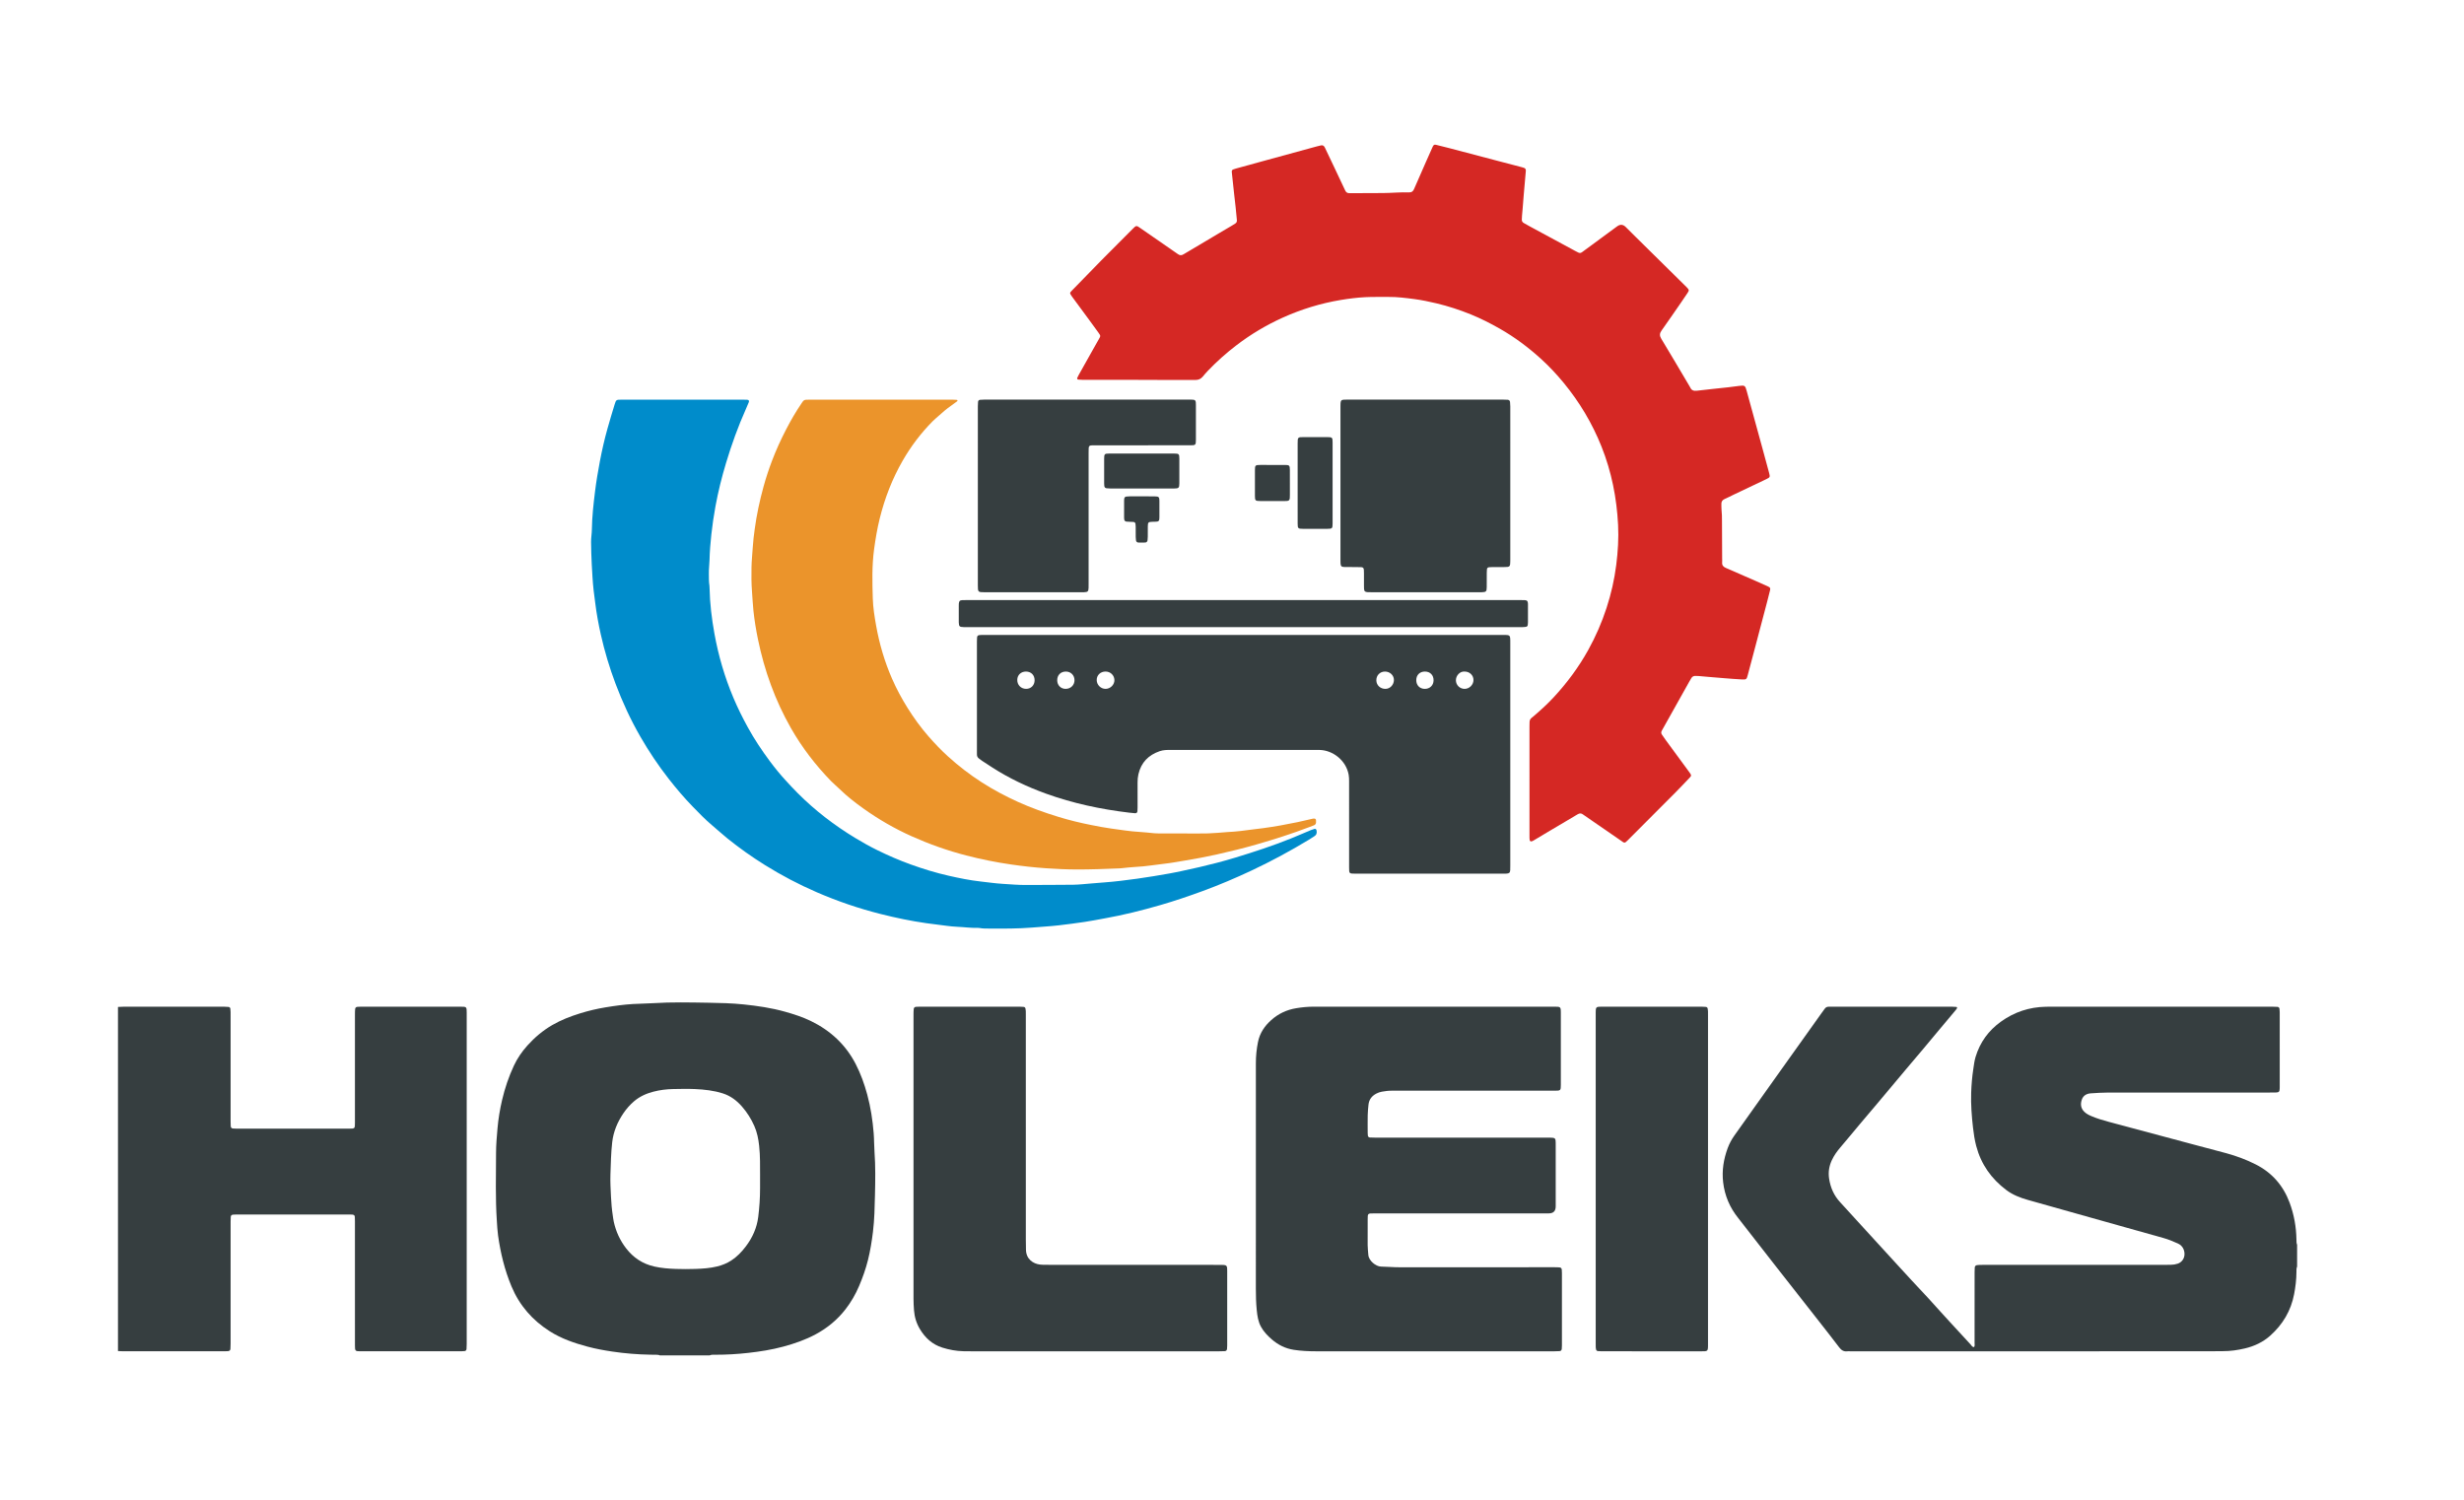
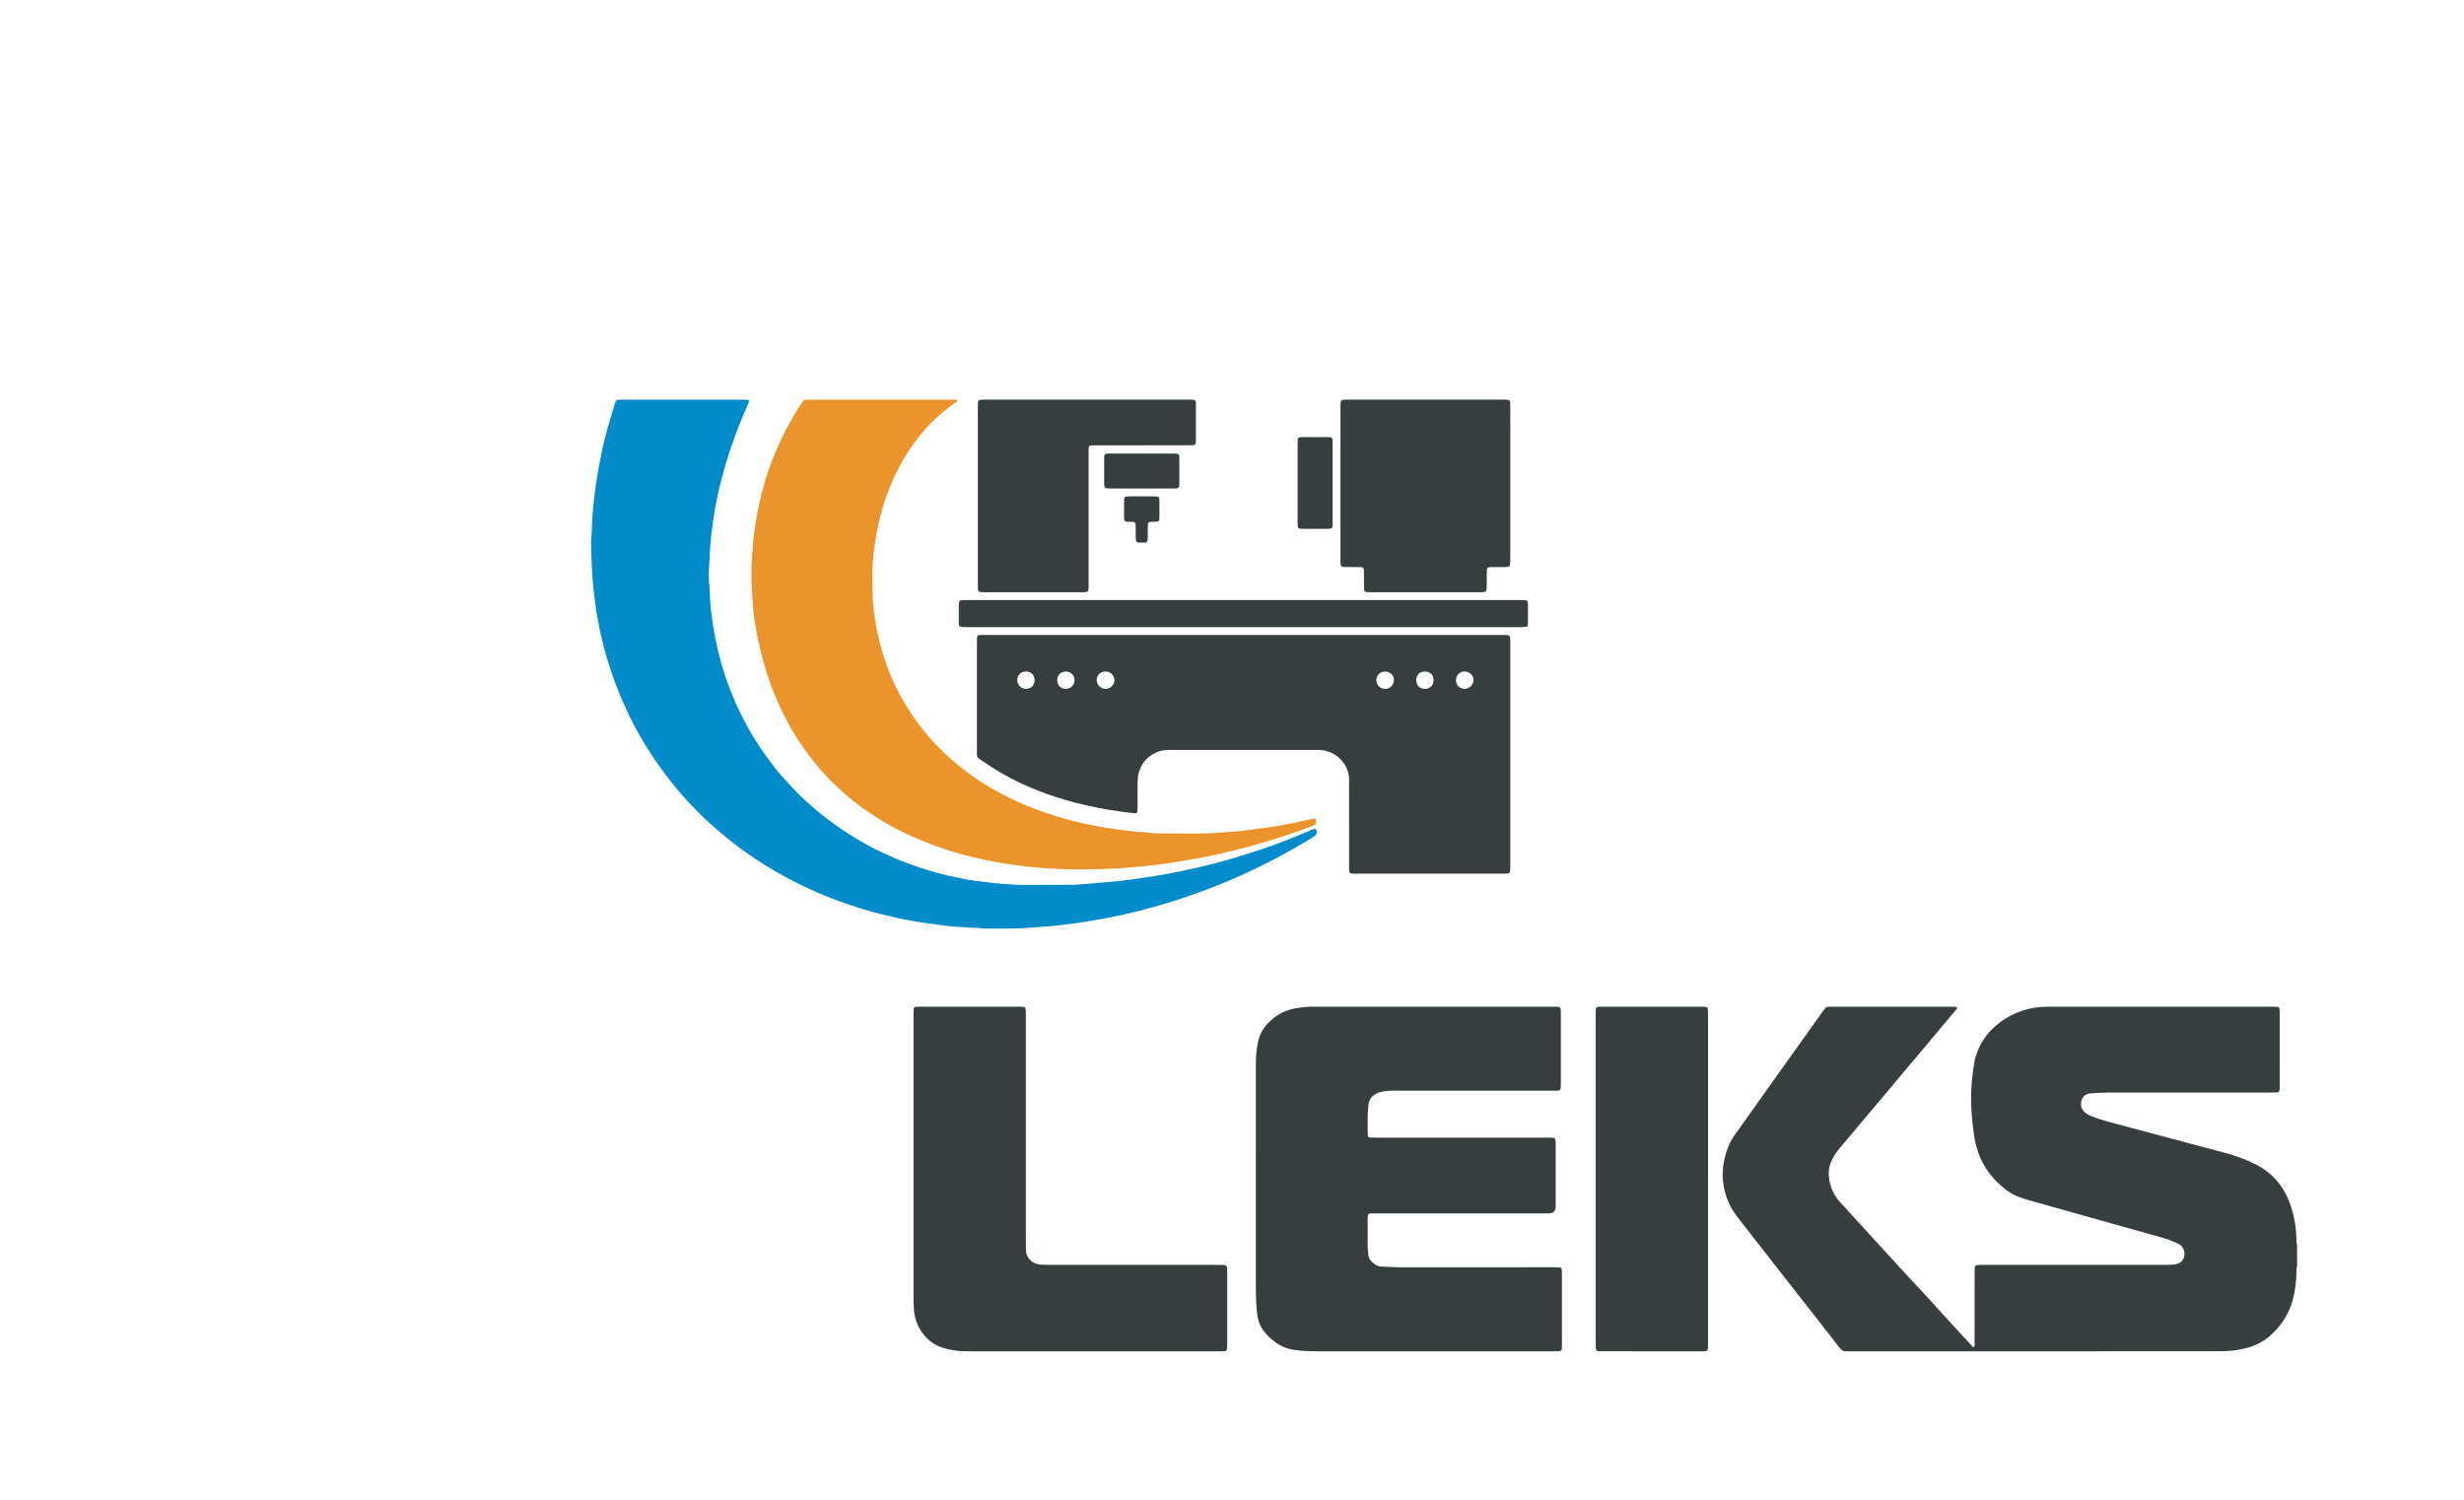
<svg xmlns="http://www.w3.org/2000/svg" id="_Слой_1" data-name="Слой 1" viewBox="0 0 11811 7191">
  <defs>
    <style>
      .cls-1 {
        fill: #008ccb;
      }

      .cls-2 {
        fill: #d52824;
      }

      .cls-3 {
        fill: #363e40;
      }

      .cls-4 {
        fill: #eb942b;
      }
    </style>
  </defs>
  <path class="cls-3" d="m11010.95,6071.49c-3.68,8.61-3.09,17.74-3.12,26.75-.13,35.62-4.59,70.82-11.19,105.7-15.06,79.51-54.57,145.38-114.54,198.91-34.93,31.19-76.5,50.53-121.96,61.19-34.62,8.12-69.68,13.22-105.41,13.01-25.75-.16-51.5.58-77.25.58-570.04.04-1140.09.03-1710.13.03-4.18,0-8.41-.46-12.52.08-17.2,2.27-28.64-5.56-38.78-18.9-31.98-42.11-64.65-83.7-97.26-125.33-66.93-85.45-134.08-170.74-200.99-256.21-49.76-63.55-99.29-127.28-148.91-190.95-12.41-15.92-24.55-32.04-37.18-47.77-40.29-50.14-64.48-107.23-71.94-170.9-6.6-56.3,2.2-110.97,21.82-164.04,8.02-21.71,18.87-41.8,32.27-60.62,35.12-49.32,70.13-98.71,105.21-148.05,41.13-57.85,82.26-115.7,123.44-173.51,44.81-62.91,89.69-125.78,134.54-188.67,18.18-25.5,36.35-51,54.56-76.47,4.86-6.79,9.96-13.41,14.74-20.26,4.75-6.82,11.03-10.32,19.41-10.14,4.87.1,9.74-.11,14.61-.11,192.1,0,384.21-.02,576.31.03,6.93,0,13.91.28,20.78,1.11,2.93.36,4.77,3.39,3.19,6.32-1.95,3.62-4.57,6.95-7.23,10.13-26.77,32.03-53.63,63.97-80.41,95.99-25,29.88-49.83,59.9-74.9,89.71-26.41,31.42-53.12,62.59-79.52,94.01-47.44,56.45-94.69,113.06-142.14,169.51-26.86,31.95-54.05,63.62-80.91,95.57-31.33,37.28-62.07,75.06-93.81,111.98-16.47,19.16-30.8,39.39-41.38,62.36-12.86,27.91-17.36,56.52-12.73,87.31,6.51,43.35,23.19,81.22,53.11,113.41,28.42,30.57,56.29,61.64,84.43,92.46,28.14,30.82,56.32,61.6,84.49,92.4,40.85,44.65,81.69,89.31,122.56,133.95,17.38,18.98,34.74,37.98,52.26,56.84,26.05,28.03,52.36,55.81,78.31,83.94,19.8,21.47,39.17,43.34,58.79,64.98,15.89,17.52,31.83,35,47.82,52.43,31.97,34.86,63.84,69.82,96.17,104.34,4.78,5.1,7.78,13.73,17.33,12.76,3.81-6.44,2.07-13.52,2.07-20.3.12-112.75.07-225.49.11-338.24,0-7.65.1-15.32.76-22.93.54-6.21,4.46-10.1,10.65-11.15,4.09-.69,8.28-1.04,12.43-1.16,6.96-.2,13.92-.1,20.88-.1,282.59,0,565.17,0,847.76-.02,16.01,0,32.02-.28,48.02-.39,11.23-.07,22.22-1.86,32.86-5.31,18.46-6,31.08-22.49,32.63-41.87,1.58-19.79-6.92-43.65-30.75-54.5-22.84-10.41-45.99-19.92-70.16-26.72-115.22-32.4-230.49-64.65-345.72-97.01-101.16-28.41-202.32-56.86-303.45-85.37-37.06-10.45-72.7-24.12-103.82-47.52-71.95-54.12-121.22-123.62-144.31-211.26-7.66-29.07-12.07-58.59-15.45-88.29-6.3-55.33-10.57-110.82-8.72-166.58,1.27-38.25,4.46-76.35,10.24-114.21,2.94-19.26,5.08-38.65,10.71-57.4,21.19-70.53,62.18-126.81,121.89-169.7,64.12-46.06,135.67-69.64,214.54-71.23,9.05-.18,18.09-.26,27.14-.26,352.88-.01,705.77-.02,1058.65.02,8.34,0,16.69.25,25.01.8,5.55.36,8.95,4,9.74,9.3.81,5.48,1.08,11.08,1.08,16.62.06,119.01.05,238.02.04,357.03,0,2.78.04,5.57-.1,8.35-.82,16.22-3.43,18.78-20.21,19.34-6.95.23-13.92.08-20.88.08-261.01,0-522.02-.1-783.03.16-27.1.03-54.22,1.84-81.27,3.66-20.25,1.37-36.59,10.42-43.33,30.52-7.08,21.09-5.05,41.1,11.98,57.81,9.68,9.5,21.35,15.43,33.55,20.65,26.95,11.52,54.95,19.88,83.2,27.44,132.43,35.45,264.85,70.91,397.3,106.29,55.8,14.9,111.74,29.27,167.45,44.52,48.44,13.26,95.42,30.75,140.25,53.46,78.06,39.55,131.73,101.13,162.26,182.89,21.38,57.24,31.97,116.59,32.97,177.67.14,8.33-.34,16.74,3.11,24.65v104.4Z" />
-   <path class="cls-3" d="m3163.32,6497.45c-5.77-2.98-12.05-3.12-18.32-3.21-9.04-.13-18.09-.17-27.14-.32-61.26-1.04-122.13-5.95-182.8-14.95-39.99-5.93-79.63-13.18-118.61-23.6-63.37-16.93-125.23-38.08-181.07-73.54-83.37-52.95-145.44-123.98-183.74-215.68-32.7-78.28-52.43-159.82-64.16-243.47-3.28-23.37-4.35-47.06-5.93-70.64-7.29-108.41-3.96-216.94-3.76-325.44.07-38.99,3.53-77.74,6.88-116.54,4.01-46.54,11.67-92.43,22.32-137.86,13.22-56.4,31.8-111.07,56.22-163.54,16.5-35.45,38.63-67.51,64.87-96.74,34.67-38.61,73.85-71.7,118.67-97.79,42.3-24.62,87.72-42.06,134.39-56.54,39.95-12.39,80.65-21.96,121.79-28.74,43.17-7.1,86.54-13.17,130.4-15.83,32.66-1.98,65.35-2,97.94-4.08,88.31-5.65,176.69-3.6,264.97-2.13,56.22.94,112.66,2.23,168.72,8.1,66.47,6.96,132.59,16.57,197.06,34.63,42.88,12.01,85.39,25.65,125.53,45.24,93.51,45.62,166.44,113.22,214.33,206.08,23.97,46.47,41.53,95.72,55.22,146.2,16.43,60.59,25.77,122.34,30.85,184.94,2.43,29.88,1.77,59.8,3.95,89.57,5.02,68.82,3.88,137.72,2.23,206.5-1.42,58.98-2.39,118.09-9.63,176.92-5.62,45.66-12.81,90.94-23.95,135.49-10.64,42.56-25.31,83.82-42.52,124.26-17.01,39.98-38.45,77.18-65.02,111.43-38.94,50.19-86.91,89.73-142.74,119.89-49.29,26.63-101.84,44.69-155.71,59.24-55.21,14.91-111.53,23.72-168.27,30.07-51.87,5.81-103.91,8.93-156.13,8.83-9.66-.02-19.56-1.07-28.79,3.22h-238.06Zm480.04-862.97c-.21-43.47.94-92.89-4.46-142.14-3.58-32.67-9.74-64.56-23.19-94.86-15.09-34-34.61-65.06-59.08-93.03-25.19-28.79-54.73-51.22-91.7-62.98-43.49-13.83-88.45-18.84-133.64-20.84-34.73-1.54-69.59-.66-104.38-.07-32.08.54-63.84,4.56-94.96,12.64-34.09,8.85-65.79,23.02-92.69,46.07-19.59,16.78-36.61,36.11-51.15,57.6-28.55,42.21-47.74,88.01-53.54,138.86-5.83,51.18-6.72,102.68-8.45,154.1-1.19,35.48.88,70.91,2.61,106.35,1.49,30.61,4.05,61.07,8.72,91.34,1.48,9.61,2.56,19.32,4.62,28.81,10.18,46.99,29.85,89.73,59.19,127.78,34.81,45.15,79.66,74.87,135.77,87.37,33.47,7.46,67.43,10.17,101.47,11.36,31.98,1.12,64.05,1.09,96.03,0,34.74-1.19,69.48-3.59,103.48-11.96,23.84-5.87,46.27-14.86,66.99-28.24,27.89-18.02,50.37-41.6,70.21-67.81,31.66-41.84,52.7-88.44,59.31-140.73,5.84-46.25,8.93-92.75,8.86-139.42-.03-18.1,0-36.19,0-60.21Z" />
-   <path class="cls-3" d="m565.53,4826.99c9.03-.4,18.07-1.14,27.1-1.14,160.79-.07,321.58-.07,482.36,0,6.94,0,13.91.33,20.8,1.13,4.47.52,7.7,3.68,8.38,8.17.83,5.47,1.13,11.07,1.17,16.61.13,19.49.06,38.98.06,58.46,0,155.21,0,310.41.02,465.62,0,7.65-.03,15.33.62,22.94.58,6.79,3.99,10.19,10.51,10.93,5.51.63,11.11.66,16.67.66,180.28.03,360.55.04,540.83,0,27.19,0,27.3-.13,27.3-28.46.04-173.3,0-346.61.06-519.91,0-8.33.11-16.71.97-24.99.69-6.67,4.27-9.86,10.91-10.59,5.51-.61,11.11-.6,16.68-.61,159.4-.03,318.79-.05,478.19,0,28.54,0,28.99.47,29,29.34.04,257.52.02,515.04.02,772.56,0,271.44,0,542.88-.04,814.32,0,8.34-.26,16.69-.91,25-.43,5.43-3.94,8.95-9.36,9.63-5.5.69-11.09.95-16.64.95-160.79.05-321.58.07-482.36,0-25.22-.01-26.41-1.3-26.45-27.84-.1-72.38-.04-144.77-.04-217.15,0-125.98,0-251.95-.02-377.93,0-6.96.09-13.94-.51-20.86-.67-7.75-4.02-10.76-12.18-11.5-4.84-.44-9.73-.36-14.6-.36-180.28-.01-360.56-.02-540.83.01-5.56,0-11.16.04-16.66.7-6.57.78-9.89,4.1-10.5,10.97-.67,7.6-.65,15.29-.65,22.94-.03,194.88-.02,389.76-.05,584.64,0,8.34-.08,16.71-.82,25.01-.58,6.54-4.15,9.85-10.81,10.64-5.51.65-11.1.74-16.66.74-162.18.03-324.36.04-486.54-.02-8.34,0-16.68-.67-25.03-1.03,0-549.86,0-1099.72,0-1649.58Z" />
-   <path class="cls-2" d="m5456.22,1820.77c-89.09,0-178.19.02-267.28-.05-6.93,0-13.88-.45-20.79-1.09-3.49-.32-5.94-4.68-4.58-7.89,1.91-4.46,4.06-8.85,6.44-13.08,22.78-40.67,45.62-81.31,68.47-121.95,9.21-16.38,18.47-32.72,27.72-49.07,10.21-18.03,10.88-16.43-2.35-35.11-14.08-19.87-28.61-39.42-43.04-59.05-26.37-35.88-52.81-71.71-79.22-107.57-2.06-2.8-4.11-5.62-6.03-8.52-8.26-12.52-8.27-13.4,2.74-24.72,46.54-47.89,92.93-95.93,139.81-143.49,49.83-50.56,100.14-100.66,150.26-150.95,18.6-18.66,18.48-18.43,39.42-3.73,27.91,19.6,56.05,38.86,84.11,58.24,31.49,21.75,63.19,43.22,94.4,65.38,9.2,6.53,16.6,7.09,26.5,1.12,56.04-33.75,112.43-66.91,168.72-100.23,20.96-12.41,41.99-24.69,62.95-37.09,5.39-3.19,10.57-6.72,15.97-9.89,6.81-4,9.25-9.76,8.44-17.54-2.09-20.06-3.75-40.16-5.86-60.22-2.33-22.13-5.05-44.21-7.47-66.33-3.47-31.8-6.82-63.62-10.22-95.43-.37-3.45-.98-6.92-.94-10.37.06-4.52,2.36-8.06,6.61-9.74,4.51-1.79,9.16-3.28,13.84-4.57,50.99-14.05,101.98-28.08,153-42.04,77.86-21.31,155.74-42.57,233.62-63.82,6.71-1.83,13.48-3.45,20.27-4.98,7.73-1.74,13.66.84,17.53,7.85.67,1.22,1.38,2.42,1.98,3.67,14.66,30.79,29.35,61.56,43.95,92.37,16.97,35.85,33.86,71.74,50.79,107.61.59,1.26,1.3,2.47,1.83,3.75,3.88,9.39,10.62,14.29,21.04,13.78,4.17-.2,8.35.02,12.53,0,49.42-.2,98.84-.34,148.26-.63,41.74-.24,83.38-4.65,125.16-3.23,12.25.42,18.8-5.15,23.53-16.24,18.29-42.88,37.29-85.46,56.11-128.11,10.39-23.56,20.94-47.05,31.41-70.56.85-1.91,1.61-3.86,2.61-5.69,4-7.27,7.02-9.29,15.21-7.37,21.67,5.08,43.25,10.59,64.79,16.24,76.05,19.96,152.06,40.07,228.1,60.07,39.7,10.44,79.43,20.77,119.14,31.19,3.36.88,6.7,1.91,9.95,3.1,5.98,2.2,8.57,6.74,8.39,12.98-.06,2.08-.24,4.17-.42,6.24-3.21,36.71-6.51,73.42-9.63,110.13-1.95,22.87-3.59,45.76-5.46,68.64-.85,10.39-1.97,20.75-2.8,31.14-.5,6.23-.74,12.49-.95,18.74-.27,7.77,3.44,13.16,10.16,16.84,8.54,4.68,16.92,9.67,25.48,14.31,72.81,39.45,145.55,79.02,218.52,118.17,28.6,15.35,24.15,14.45,49.51-4.24,50.99-37.56,102.02-75.06,153.04-112.58q21.95-16.14,41.26,2.94c15.82,15.68,31.51,31.49,47.36,47.13,78.76,77.73,157.55,155.42,236.32,233.12,3.47,3.42,7,6.79,10.31,10.36,10.09,10.88,10.55,13.21,2.66,25.29-9.9,15.15-20.17,30.05-30.46,44.93-31.28,45.21-62.26,90.64-94.2,135.38-9.81,13.75-10.55,24.63-1.48,39.58,45.84,75.55,90.52,151.82,135.61,227.83,1.07,1.8,2.32,3.51,3.14,5.42,6.25,14.61,17.35,17.58,32.33,15.79,50.4-6.01,100.92-11.02,151.37-16.6,17.28-1.91,34.49-4.43,51.74-6.57,25.7-3.19,28.2-1.37,34.96,23.32,24.82,90.6,49.76,181.18,74.6,271.78,11.04,40.26,22.04,80.53,32.84,120.86,5.72,21.36,5.38,22.33-14.8,32-50.83,24.35-101.83,48.36-152.73,72.57-15.08,7.18-29.84,15.08-45.15,21.73-11.96,5.2-16.67,13.57-15.78,26.21.63,9.01-.3,18.17.8,27.1,2.04,16.66,1.98,33.33,2.06,50.03.3,60.55.56,121.1.83,181.65.03,6.26.57,12.57.01,18.78-1.26,14.02,5.49,21.49,18,26.82,47.37,20.19,94.45,41.06,141.6,61.77,20.39,8.95,40.8,17.86,60.96,27.3,9.87,4.62,11.38,7.85,8.95,18.23-4.44,18.97-9.39,37.82-14.35,56.67-19.83,75.37-39.72,150.73-59.63,226.08-10.85,41.04-21.74,82.07-32.72,123.07-5.66,21.13-6.6,22.31-28.66,21.26-27.08-1.29-54.12-3.61-81.16-5.71-27.03-2.1-54.04-4.45-81.06-6.74-14.55-1.23-29.09-2.64-43.64-3.83-4.85-.4-9.74-.26-14.6-.57-9.98-.64-17.56,2.8-22.28,12.03-2.53,4.95-5.72,9.55-8.44,14.41-42.53,75.87-85.04,151.76-127.55,227.64-1.7,3.04-3.42,6.06-5.07,9.12-3.26,6.05-3.14,12.08.71,17.77,5.85,8.64,11.74,17.27,17.91,25.68,37.84,51.64,75.76,103.22,113.66,154.81.82,1.12,1.69,2.22,2.47,3.37,7.98,11.68,8.08,13.62-1.1,23.28-21.56,22.7-43,45.53-65.06,67.73-75.56,76.02-151.37,151.8-227.09,227.67-.98.99-1.98,1.96-2.94,2.96-17.36,17.98-17.39,14.64-34.42,2.88-57.84-39.94-115.72-79.82-173.59-119.71-2.29-1.58-4.73-2.98-6.87-4.74-8.61-7.12-17.19-7.42-26.82-1.49-18.96,11.67-38.29,22.74-57.45,34.1-50.89,30.16-101.95,60.04-152.53,90.7-16.26,9.86-20.91,5.12-20.75-11.96.05-5.57-.04-11.14-.04-16.7,0-171.91.03-343.82-.03-515.73-.01-40.17.42-33.96,24.63-54.8,31.64-27.24,62.42-55.47,90.88-86.08,64.23-69.09,120-144.31,165.9-226.9,35.97-64.73,65.28-132.21,88.19-202.56,21.83-67.02,37.41-135.51,46.26-205.38,8.04-63.56,12.1-127.52,8.89-191.57-6.48-129.5-31.34-255.25-79.56-376.02-44.49-111.42-105.21-213.1-181.49-305.71-33.27-40.39-68.88-78.52-107.47-113.68-60.85-55.44-126.51-104.59-198.19-145.46-44.8-25.55-90.69-48.91-138.45-68.32-54.21-22.04-109.74-40.23-166.78-53.67-34.57-8.15-69.34-15.5-104.49-20.09-41.34-5.41-82.79-10.84-124.69-10.35-36.88.43-73.84-.72-110.64,1.15-39.57,2.01-78.97,6.96-118.11,13.51-96.64,16.18-189.61,44.72-278.78,85.09-78.23,35.42-151.61,79.16-220.02,131.33-48.83,37.24-94.42,77.94-136.92,122.17-8.67,9.02-16.92,18.47-24.82,28.17-9.43,11.58-20.65,16.74-36.1,16.65-91.18-.56-182.36-.27-273.53-.27v-.44Z" />
  <path class="cls-3" d="m5961.47,3043.63c412.7,0,825.39,0,1238.09.02,8.35,0,16.73-.14,25.03.54,9.86.81,13.36,4.41,14.28,14.54.69,7.6.55,15.29.56,22.94.03,114.82.02,229.64.02,344.47,0,240.78,0,481.56-.01,722.33,0,7.65.22,15.34-.37,22.95-.94,12.11-4.53,15.34-17.13,16.37-4.15.34-8.34.26-12.52.26-238.01.01-476.03.03-714.04-.01-28.37,0-28.54-.54-28.53-29.56.08-137.79.09-275.57-.03-413.36,0-10.4-.21-20.99-2.05-31.18-12.54-69.33-76.05-116.99-137.86-118.81-6.26-.18-12.52-.26-18.79-.26-231.75-.01-463.5,0-695.25-.02-18.13,0-36.26.05-53.69,6.01-54.17,18.5-89.55,54.4-102.35,111.04-2.93,12.95-4.04,26.06-3.98,39.36.17,39.66.09,79.33.03,119,0,6.25-.05,12.54-.72,18.74-.7,6.49-4.75,9.78-11.5,9.36-9.02-.56-18.02-1.52-27-2.59-136.58-16.25-270.47-44.57-399.99-91.39-90.55-32.74-177.29-73.69-258.35-126.07-15.78-10.2-31.55-20.4-47.22-30.76-5.22-3.45-10.09-7.41-15.15-11.1-6.63-4.84-10.24-11.17-10.04-19.54.1-4.17-.11-8.35-.11-12.52,0-176.76-.01-353.51.02-530.27,0-6.25,0-12.55.69-18.75.72-6.64,4.03-10.05,10.72-10.81,6.89-.78,13.88-.87,20.82-.87,70.29-.06,140.58-.04,210.87-.04h1035.57Zm-661.69,258.58c22.99-.17,42.9-20.38,42.08-42.74-.83-22.61-19.06-40.09-42.01-40.3-24.78-.22-43.15,17.35-42.83,40.97.32,23.27,19.6,42.24,42.77,42.07Zm1531-83c-25.06-.24-41.99,16.44-42.01,41.37-.02,24.03,16.17,41.01,39.73,41.66,24.66.67,42.82-16.34,43.23-40.51.43-25.02-16.2-42.29-40.96-42.52Zm-192.26.03c-23.95.12-41.77,18.55-41.16,42.57.59,23.45,19.58,40.7,43.81,40.39,22.84-.29,39.96-19.72,40.45-41.89.5-23.01-19.08-41.19-43.1-41.07Zm-1719.6,82.93c23.16-.02,40.16-17.23,40.39-40.87.24-24.82-16.55-41.94-41.25-42.08-23.86-.14-41.36,16.36-41.81,39.4-.49,24.96,17.75,43.58,42.67,43.55Zm2101.21-82.99c-22.09-1.73-41.85,19.53-41.36,42.57.47,22.57,18.9,40.39,41.55,40.45,22.85.07,42.43-19.19,42.73-42.02.3-23.11-18.57-41.15-42.92-41Zm-1912.04,83c24.36-.03,42.76-18.21,42.47-41.97-.28-23.42-17.66-40.83-40.95-40.99-25.05-.18-42.06,16.76-41.92,41.76.13,23.95,17.08,41.24,40.39,41.21Z" />
  <path class="cls-3" d="m6857.19,6477.65c-183.05,0-366.1-.03-549.16.02-35.52,0-70.82-1.65-106.07-7.03-40.65-6.21-75.43-23.71-105.98-50.27-19.99-17.38-38.29-36.25-51.33-59.92-13.86-25.15-17.76-52.57-20.54-80.29-3.4-33.93-4.29-67.98-4.27-102.11.21-360.51.15-721.02.1-1081.52,0-34.21,3.37-68,10.15-101.55,8.65-42.83,31.77-76.8,63.69-105.24,34.04-30.34,73.56-49,118.94-56.6,28.3-4.74,56.47-7.41,85.07-7.4,383.5.07,767.01.05,1150.51.06,6.26,0,12.55-.13,18.78.33,10.07.74,13.15,3.92,14.26,14.3.44,4.14.41,8.34.41,12.51.02,116.23.07,232.45-.02,348.68-.02,25.51-1.44,26.86-27.46,26.86-230.38.05-460.76.03-691.14.03-30.62,0-61.25.21-91.87-.06-16.12-.14-31.92,2.06-47.69,4.84-8.97,1.58-17.5,4.62-25.6,8.75-21.99,11.22-35.66,28.64-38.26,53.57-1.73,16.59-3.33,33.25-3.69,49.91-.6,28.52-.21,57.06-.15,85.6,0,4.16.17,8.37.77,12.48.8,5.47,4.39,8.81,9.81,9.18,8.32.57,16.67.74,25.02.74,275.62.03,551.25.02,826.87.05,8.34,0,16.73-.07,25.02.74,8.99.88,12.37,4.42,13.21,13.26.66,6.91.57,13.9.58,20.85.03,98.13.03,196.26.02,294.39q0,33.72-33.02,33.78c-277.71.02-555.42,0-833.13.03-7.65,0-15.33-.09-22.95.53-7.89.63-11.05,3.97-11.8,11.94-.52,5.53-.42,11.12-.42,16.69-.03,41.06.16,82.12-.11,123.18-.1,15.38,2.31,30.52,3.13,45.78,1.52,28.2,35.99,56.48,60.91,56.89,29.89.49,59.67,3.34,89.64,3.31,247.09-.3,494.17-.18,741.26-.14,8.34,0,16.71.08,25,.85,6.58.6,9.8,4.14,10.57,10.88.64,5.51.68,11.11.69,16.66.03,115.53.03,231.06,0,346.59,0,5.55-.11,11.15-.79,16.65-.8,6.52-4.14,9.87-10.94,10.49-7.6.7-15.28.72-22.93.73-198.36.03-396.73.03-595.09.02Z" />
  <path class="cls-1" d="m3272.88,1915.85c96.05,0,192.09,0,288.14.02,6.95,0,13.93-.03,20.86.5,7.21.55,10.17,4.9,7.61,11.38-4.36,10.99-9.08,21.84-13.92,32.64-37.61,83.96-68.6,170.35-95.17,258.38-20.73,68.68-37.99,138.22-50.93,208.78-8.15,44.46-14.69,89.2-19.64,134.15-4.57,41.48-7.83,83.02-8.84,124.78-.5,20.81-3.59,41.54-3.13,62.47.43,19.47-.49,38.97,2.79,58.31.69,4.09.56,8.33.64,12.5,1.38,73.2,10.34,145.53,23.29,217.53,19.05,105.91,49.17,208.5,90.92,307.62,20.26,48.11,43.47,94.81,68.57,140.65,31.17,56.91,66.99,110.74,105.59,162.71,24.04,32.36,49.52,63.64,76.89,93.42,18.84,20.49,37.75,40.86,57.4,60.56,82.99,83.19,175.5,154.13,275.94,214.96,34.55,20.93,69.79,40.69,105.98,58.47,51.83,25.46,104.83,48.45,159.22,68.08,59.63,21.52,120.2,40.12,181.97,54.14,50.84,11.54,102.01,22.02,153.95,27.77,35.24,3.9,70.4,9.11,105.75,11.23,37.46,2.25,74.88,5.73,112.52,5.41,75.16-.64,150.33-.07,225.48-1.17,29.14-.43,58.23-3.99,87.34-6.22,20.1-1.54,40.17-3.43,60.28-4.86,53.44-3.81,106.5-10.81,159.56-18.05,51.71-7.06,103.09-16.06,154.48-25,19.18-3.34,38.22-7.52,57.29-11.47,56.55-11.72,112.78-24.83,168.66-39.37,30.3-7.88,60.46-16.38,90.41-25.48,89.25-27.11,177.85-56.18,264.45-90.95,32.27-12.96,64.12-26.98,96.22-40.38,5.75-2.4,11.71-4.38,17.73-5.98,4.13-1.1,8.25,2,9.37,6.29,3.27,12.53-.21,23.11-10.35,29.02-9.01,5.25-17.48,11.42-26.41,16.82-88.78,53.73-179.97,103.06-273.86,147.18-76.84,36.11-154.95,69.36-234.73,98.6-67.32,24.67-135.15,47.78-204.05,67.63-87.62,25.24-175.98,47.47-265.82,63.43-32.18,5.72-64.23,12.36-96.56,17.06-41.27,6.01-82.61,11.61-124.08,16.36-42.18,4.83-84.52,7-126.75,10.62-33.92,2.91-68.03,3.91-102.09,4.65-34.78.76-69.6.17-104.39.18-15.31,0-30.63.14-45.79-2.65-2.72-.5-5.55-.77-8.31-.69-33.48,1.03-66.65-3.84-100-5.25-15.96-.68-31.89-2.42-47.76-4.35-33.13-4.02-66.26-8.13-99.3-12.83-73.77-10.49-146.63-25.75-218.85-43.95-104.82-26.42-206.86-61.27-306-104.2-86.31-37.37-169.43-80.98-249.31-130.83-62.09-38.75-121.64-80.97-178.65-126.76-25.46-20.46-49.38-42.83-74.46-63.78-32.66-27.28-61.98-57.99-91.59-88.36-41.3-42.36-79.53-87.46-116-134.05-50.27-64.23-95.45-131.9-136.1-202.55-46.6-80.98-85.68-165.53-118.61-252.98-28.99-76.99-52.62-155.56-70.65-235.78-11.29-50.22-20.61-100.85-26.87-151.99-2.45-20.01-5.42-39.96-7.7-59.99-4.81-42.16-6.63-84.51-9.09-126.86-2.02-34.77-2.5-69.47-3.14-104.23-.38-20.29,3.5-40.18,3.78-60.37.87-61.27,7.69-122.04,15.18-182.8,6.05-49.06,14.28-97.74,23.55-146.22,9.93-51.91,21.61-103.53,35.91-154.45,10.9-38.85,22.49-77.51,34.35-116.08,7.07-23.01,7.95-23.31,32.45-23.33,98.13-.08,196.27-.03,294.4-.04Z" />
  <path class="cls-4" d="m5674.84,3995.35c38.28,0,76.58.85,114.82-.27,31.24-.91,62.41-4.12,93.6-6.43,21.49-1.59,43.02-2.21,64.45-5.25,35.79-5.09,71.79-8.69,107.62-13.55,55.17-7.48,109.94-17.38,164.42-28.78,23.15-4.85,46.19-10.24,69.2-15.73,17.59-4.2,20.8.48,19.24,18.13-.54,6.15-4,10.36-9.54,12.63-7.72,3.17-15.58,5.99-23.38,8.96-81.98,31.26-165.44,57.97-249.75,82.26-63.57,18.32-127.71,34.15-192.23,48.52-51.61,11.5-103.58,21.32-155.78,29.81-31.58,5.14-63.07,11.2-94.84,14.66-45.61,4.96-90.84,13.23-136.81,15.26-23.58,1.04-47.06,4.22-70.59,6.41-3.46.32-6.93.68-10.4.81-68.82,2.67-137.61,5.49-206.53,5.19-48.06-.21-96.02-2.57-143.85-5.8-56.13-3.8-112.12-10.08-167.92-18.12-72.43-10.45-143.96-24.91-214.72-43.17-89.8-23.17-176.92-54.09-261.62-91.97-82.27-36.8-159.85-81.76-232.99-134.11-38.98-27.9-76.96-57.38-111.41-91.05-13.92-13.61-29.16-25.91-42.7-39.86-74.46-76.73-139.09-160.88-192.12-253.94-75.81-133.05-126.84-275.19-157.71-424.82-9.42-45.66-16.96-91.73-21.85-138.05-3.2-30.35-4.47-61.04-6.87-91.5-3.07-38.98-3.05-77.87-2.36-116.77.56-31.92,4.24-63.77,6.11-95.68,1.71-29.19,5.45-58.12,9.35-87.08,9.2-68.4,23.72-135.65,41.92-202.16,11.4-41.64,24.87-82.67,40.13-123.01,19.95-52.74,43.26-104.06,69.33-154.12,21.88-42.02,45.51-82.95,72.15-122.13,1.96-2.88,3.99-5.7,5.89-8.62,4.11-6.29,9.8-9.69,17.38-9.8,5.57-.08,11.13-.26,16.7-.26,228.98-.01,457.95-.02,686.93.02,6.24,0,12.49.42,18.71.94,1,.08,2.37,1.61,2.65,2.7.28,1.08-.2,3-1.04,3.63-10.01,7.51-20,15.06-30.28,22.19-20.64,14.3-39.62,30.59-58.13,47.48-9.76,8.91-20.22,17.09-29.49,26.46-56.09,56.68-103.87,119.75-143.63,188.86-49.97,86.85-85.77,179.42-109.88,276.51-12.07,48.62-20.42,97.93-27.14,147.66-10.69,79.08-8.77,158.34-6.24,237.54,1.38,42.99,8.2,85.75,15.75,128.28,15.64,88.12,40.73,173.37,76.51,255.34,21.18,48.52,46.24,95.08,74.37,139.99,29.97,47.86,62.98,93.52,100.13,135.99,29.73,34,60.75,66.72,94.42,97.19,50.24,45.46,103.57,86.49,160.41,123.08,55.68,35.84,113.94,66.82,174.29,94.19,62.91,28.53,127.79,51.5,193.65,71.74,51.87,15.94,104.61,28.78,157.94,39.25,31.42,6.17,62.79,12.45,94.51,16.72,45.47,6.13,90.75,13.76,136.69,16.24,23.58,1.27,47.06,4.31,70.6,6.38,6.92.61,13.9.87,20.85.89,40.36.08,80.73.04,121.09.04v.05Z" />
  <path class="cls-3" d="m4378.85,5552.79c0-230.38-.01-460.75.04-691.13,0-8.33.17-16.71,1.08-24.98.71-6.47,4.5-9.65,11.17-10.33,5.52-.56,11.12-.55,16.68-.55,160.09-.03,320.19-.03,480.28.02,6.24,0,12.51.32,18.73.92,4.59.45,7.65,3.47,8.67,7.87.93,4.03,1.4,8.22,1.55,12.36.26,6.95.12,13.92.12,20.88,0,358.44,0,716.88.03,1075.32,0,16,.38,32.01.69,48.01.87,44.78,34.59,66.68,66.44,70.67,7.57.95,15.27,1.15,22.92,1.22,25.06.24,50.11.36,75.17.36,253.36.02,506.73,0,760.09.03,8.35,0,16.74-.14,25.03.61,10.12.92,13.54,4.56,14.54,14.35.49,4.83.44,9.73.44,14.6.02,119.02.03,238.03-.02,357.05,0,5.55-.15,11.16-.92,16.64-.92,6.52-4.32,9.8-11.15,10.32-8.31.64-16.68.6-25.03.6-397.45.02-794.89.02-1192.34,0-11.83,0-23.67-.08-35.5-.34-34.34-.75-67.7-7.01-100.45-17.26-47.67-14.92-81.87-46.09-107.2-88.01-16.84-27.86-26.18-57.99-28.69-90.66-1.45-18.77-2.36-37.46-2.36-56.25,0-224.11,0-448.22,0-672.33Z" />
  <path class="cls-3" d="m8187.26,5650.86c0,263.05,0,526.09-.02,789.14,0,7.65.17,15.34-.48,22.94-.89,10.43-4.18,13.57-14.16,14.39-4.84.4-9.73.31-14.6.31-160.07.01-320.14.02-480.2-.03-6.24,0-12.51-.33-18.72-.96-4.58-.47-7.52-3.59-8.63-7.93-.85-3.33-1.26-6.84-1.38-10.29-.23-6.95-.16-13.92-.16-20.87,0-524.01,0-1048.01.01-1572.02,0-8.35-.18-16.73.47-25.03.81-10.39,4.16-13.55,14.15-14.38,4.84-.4,9.73-.32,14.6-.32,160.07-.01,320.14-.02,480.2.03,6.24,0,12.51.33,18.72.94,4.62.46,7.56,3.6,8.56,7.97.92,4.03,1.37,8.22,1.52,12.36.25,6.95.12,13.92.12,20.87,0,260.96,0,521.92,0,782.88Z" />
  <path class="cls-3" d="m6832.74,1915.58c123.85,0,247.69-.01,371.54.03,7.64,0,15.31.14,22.92.77,6.27.52,10.28,4.45,11.01,10.67.81,6.88,1.17,13.85,1.18,20.78.09,57.05.05,114.1.05,171.14,0,187.15,0,374.29-.03,561.44,0,8.34-.01,16.72-.87,25-.79,7.62-4.62,11.25-12.03,12.17-5.5.69-11.1.7-16.66.72-18.79.08-37.57-.02-56.36.08-5.55.03-11.14.21-16.64.89-5.45.68-8.73,4.29-9.3,9.71-.58,5.52-.81,11.09-.83,16.64-.1,22.96.16,45.92-.14,68.87-.28,21.41-2.91,23.84-24.15,24.42-4.17.11-8.35.04-12.52.04-171.85,0-343.71,0-515.56,0-6.26,0-12.54.16-18.78-.3-12.73-.94-16.09-4.18-17.17-16.3-.43-4.84-.31-9.73-.32-14.6-.03-20.18.02-40.35-.04-60.53-.02-5.56.04-11.16-.56-16.67-.84-7.72-4.21-11.17-12.12-11.71-9.01-.62-18.07-.45-27.12-.5-18.09-.1-36.19.23-54.26-.29-13.84-.4-17.18-3.93-18.25-17.34-.44-5.54-.3-11.12-.31-16.69-.01-244.89-.01-489.78,0-734.67,0-5.56-.14-11.16.35-16.69,1.12-12.59,4.45-16,16.63-16.81,6.93-.46,13.91-.28,20.87-.28,123.15-.01,246.3,0,369.45,0Z" />
  <path class="cls-3" d="m5211,1915.58c162.11,0,324.23,0,486.34.02,7.65,0,15.33-.06,22.93.64,7.61.7,10.82,4.33,11.73,12.19.48,4.13.47,8.33.48,12.5.03,55.66.11,111.32-.02,166.97-.06,25.6-1.19,26.69-27.46,26.7-150.98.06-301.97.03-452.95.05-6.96,0-13.94-.16-20.86.34-8.93.65-12.04,3.86-12.67,13.25-.52,7.62-.37,15.29-.37,22.95-.02,208.72-.01,417.43-.02,626.15,0,6.96.17,13.92-.13,20.87-.75,17.08-3.76,19.9-21.5,20.71-3.47.16-6.96.1-10.44.1-155.85,0-311.71.03-467.56-.02-30.27-.01-31.26-1.08-31.26-32.04-.03-286.64-.02-573.27.02-859.91,0-6.94.24-13.91.93-20.81.54-5.39,4.01-9.05,9.41-9.63,6.89-.74,13.86-.98,20.8-.98,100.19-.06,200.38-.04,300.57-.04,64.01,0,128.02,0,192.03,0Z" />
  <path class="cls-3" d="m5960.08,3006.23c-439.17,0-878.35,0-1317.52,0-7.66,0-15.32.13-22.97-.07-20.44-.54-23.04-3.09-23.75-22.72-.05-1.39-.04-2.78-.04-4.18,0-25.05-.01-50.11,0-75.16,0-3.48-.04-6.97.27-10.43,1.09-12.37,4.43-15.96,16.69-16.78,8.32-.56,16.69-.34,25.05-.34,559.58-.01,1119.16-.01,1678.74-.01,322.94,0,645.88,0,968.82.01,7.65,0,15.33-.19,22.96.34,11.81.82,14.7,3.86,15.67,15.15.18,2.08.19,4.17.19,6.26.01,28.53.05,57.07-.03,85.6-.01,4.15-.34,8.35-.96,12.45-.7,4.57-3.8,7.48-8.15,8.43-4.04.88-8.25,1.23-12.4,1.35-7.65.22-15.31.11-22.97.11-439.87,0-879.74,0-1319.61,0Z" />
  <path class="cls-3" d="m6220.19,2314.05c0-63.3-.05-126.59.02-189.89.03-28.25.58-28.74,29.57-28.8,37.56-.07,75.13-.13,112.69.04,23.32.1,25.24,1.86,25.25,24.75.11,130.07.11,260.15,0,390.22-.02,22.82-1.97,24.56-25.39,24.65-38.95.16-77.91.16-116.87,0-23.23-.1-25.16-1.91-25.21-24.81-.16-65.38-.06-130.77-.07-196.15Z" />
  <path class="cls-3" d="m5473.04,2341.89c-49.34,0-98.68.04-148.03-.05-6.92-.01-13.89-.38-20.76-1.21-6.17-.74-10.01-4.68-10.85-10.91-.56-4.11-.73-8.31-.73-12.47-.05-39.61-.19-79.22.02-118.83.12-22.03,2.08-24.13,23.68-24.16,104.24-.14,208.49-.14,312.73,0,21.84.03,23.86,2.1,23.98,23.86.22,39.61.22,79.22,0,118.83-.12,22.03-2.84,24.73-25.76,24.83-51.43.24-102.85.07-154.28.07v.02Z" />
-   <path class="cls-3" d="m6182.96,2315.3c0,19.44.03,38.87-.02,58.31-.01,4.85.04,9.75-.5,14.56-1.02,9.07-4.28,12.28-13.03,13.22-3.44.37-6.93.38-10.4.38-39.57.02-79.14.14-118.71-.03-22.9-.1-24.78-1.96-24.89-25.05-.19-40.96-.17-81.91,0-122.87.1-23.16,1.87-24.93,24.93-25.03,39.57-.18,79.14-.19,118.71.01,21.61.11,23.6,2.2,23.85,24.02.23,20.82.05,41.65.06,62.47Z" />
  <path class="cls-3" d="m5473.74,2379.34c19.46,0,38.92-.06,58.38.04,4.85.02,9.75.18,14.53.92,6.46,1,9.45,4.4,10.35,11.18.45,3.43.5,6.93.51,10.4.04,25.71.04,51.43,0,77.14,0,3.47-.08,6.97-.56,10.39-.94,6.76-3.89,10.2-10.55,10.91-7.57.81-15.24.72-22.88.96-19.2.61-21.22,2.46-21.55,21.98-.28,16.67,0,33.36-.15,50.03-.05,5.54-.39,11.11-1.13,16.59-.83,6.2-4.76,10.47-10.94,10.78-11.07.56-22.2.53-33.28.08-6.18-.25-10.3-4.24-11.22-10.47-.81-5.47-1.17-11.05-1.22-16.58-.16-15.98,0-31.97-.12-47.95-.04-4.85-.28-9.73-1-14.52-.81-5.41-4.37-8.71-9.81-9.19-6.21-.55-12.48-.54-18.72-.81-4.85-.21-9.75-.15-14.55-.8-6.75-.91-9.89-4.14-10.93-10.61-.44-2.73-.61-5.53-.62-8.3-.03-27.8-.03-55.59.04-83.39,0-2.76.35-5.55.77-8.28.85-5.5,4.4-8.72,9.65-9.46,5.48-.77,11.06-.98,16.61-1.01,19.46-.11,38.92-.04,58.38-.04Z" />
</svg>